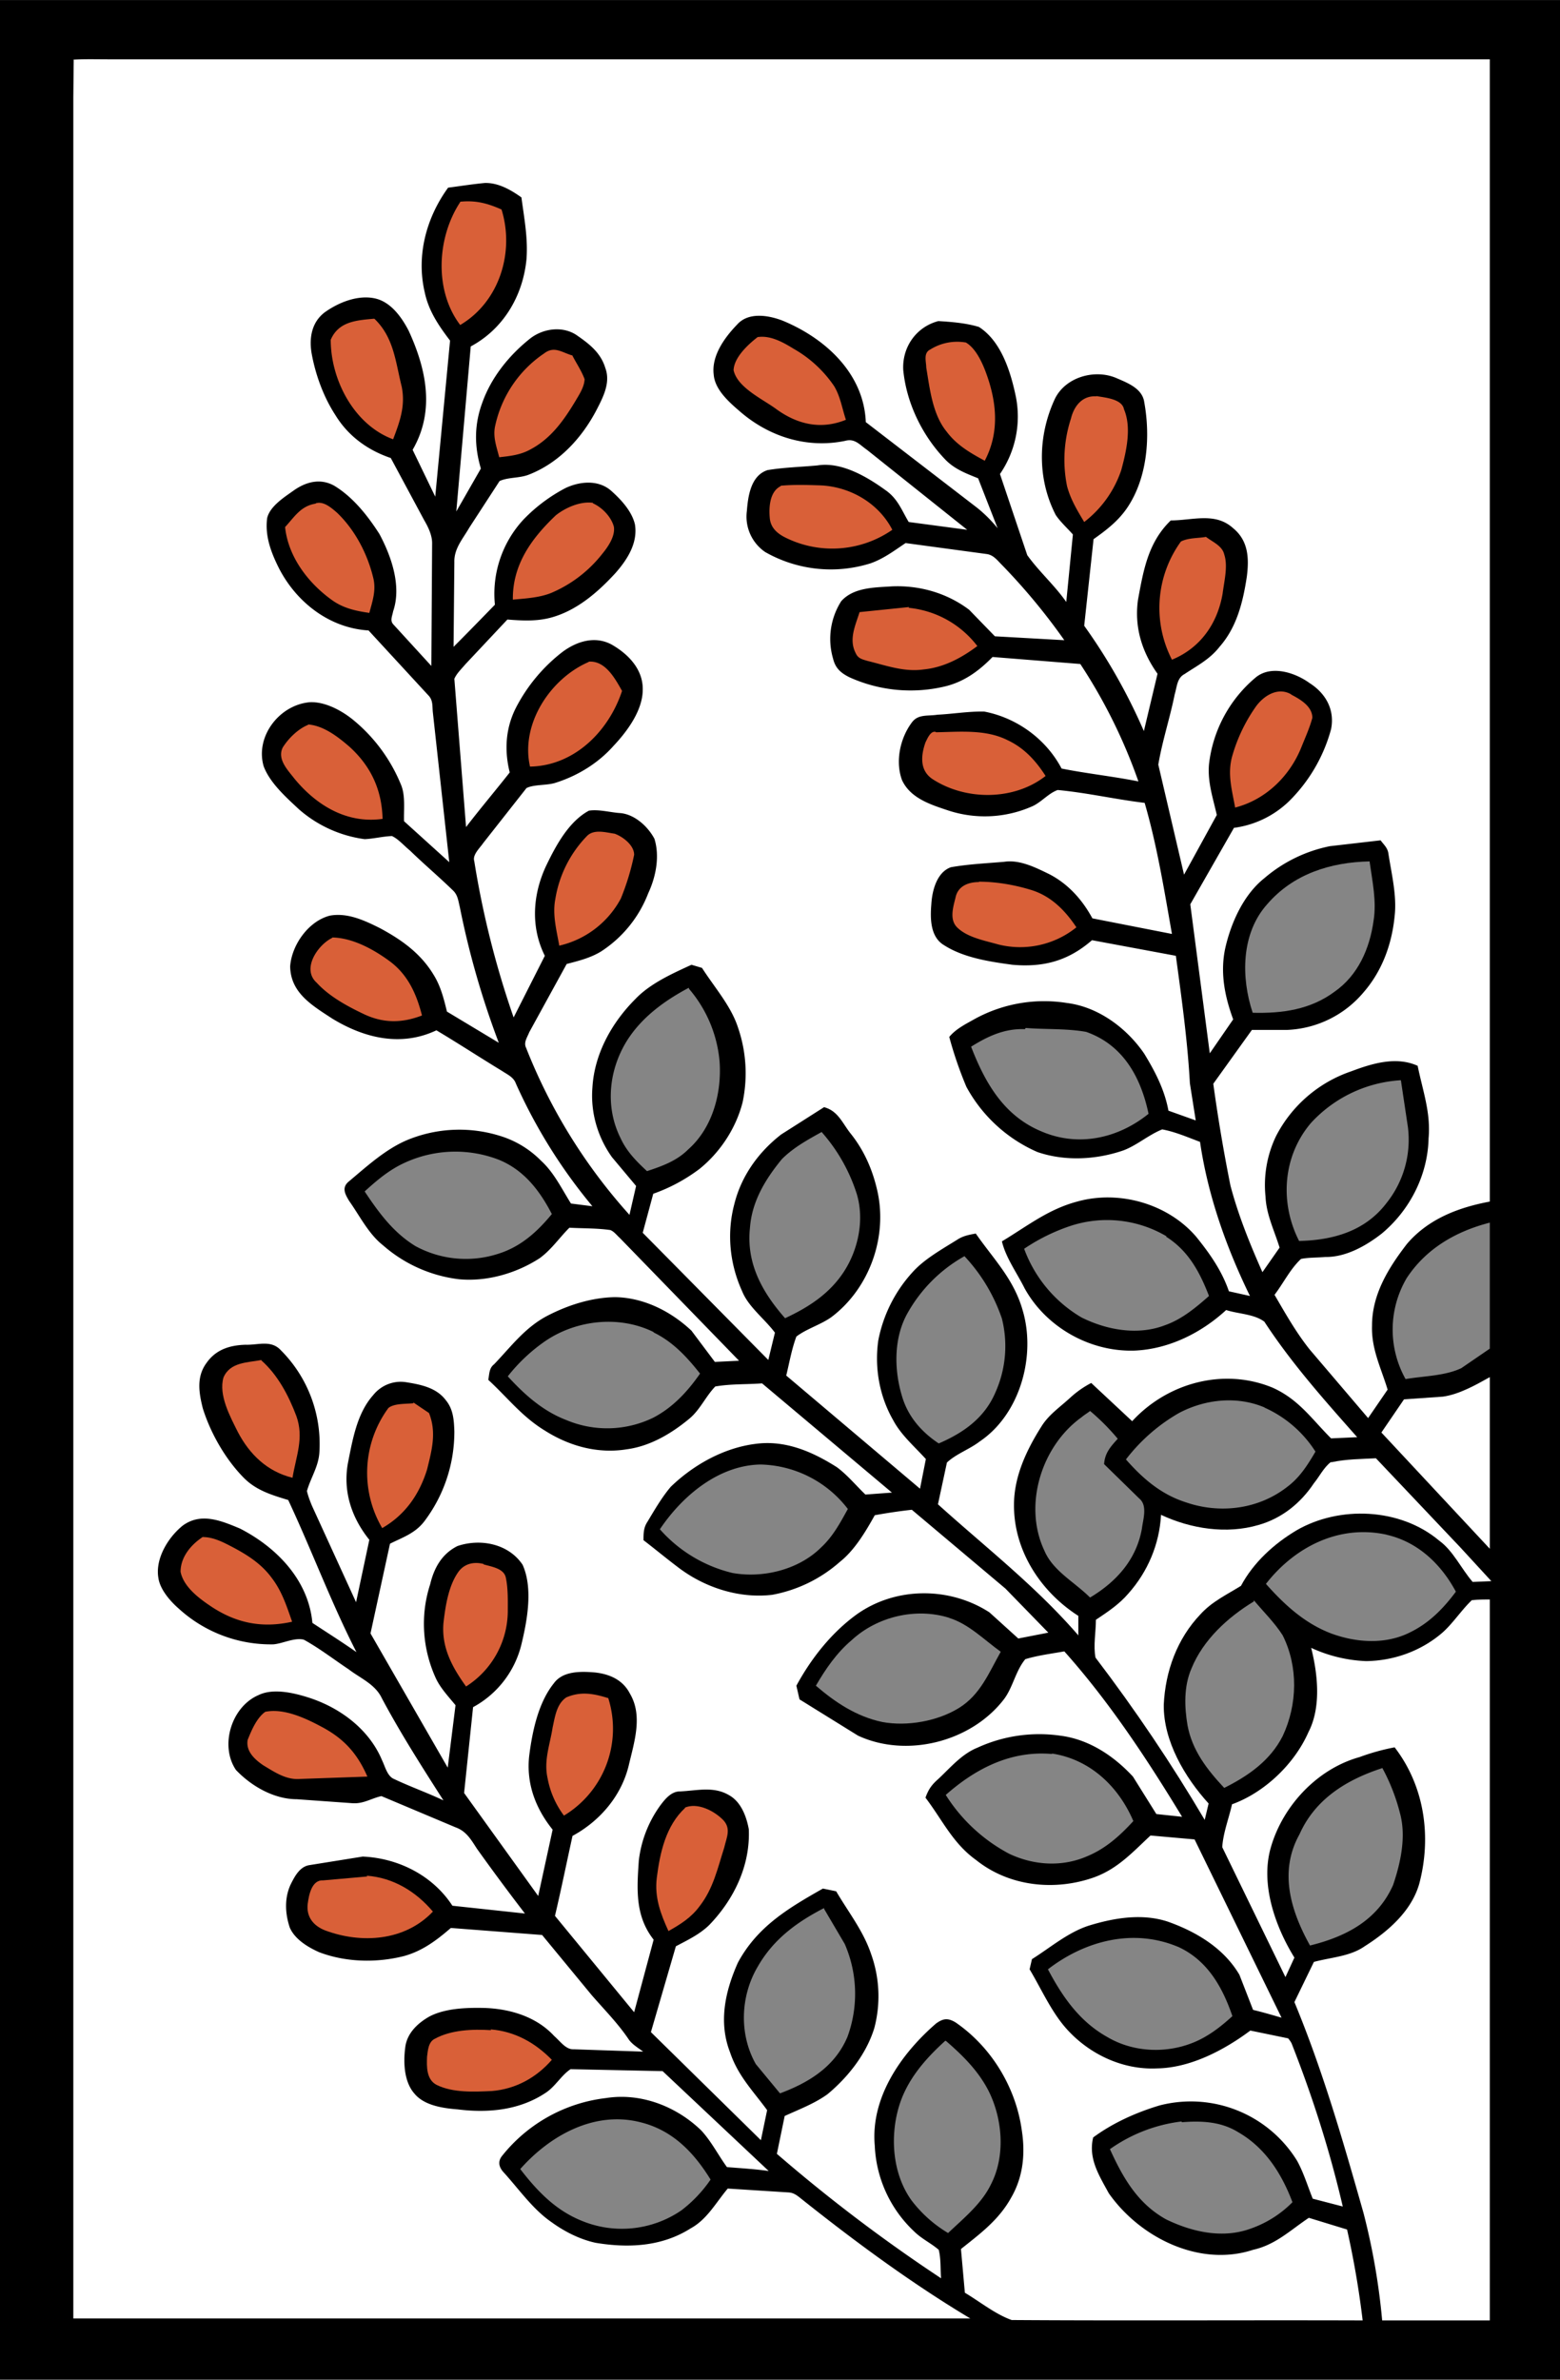
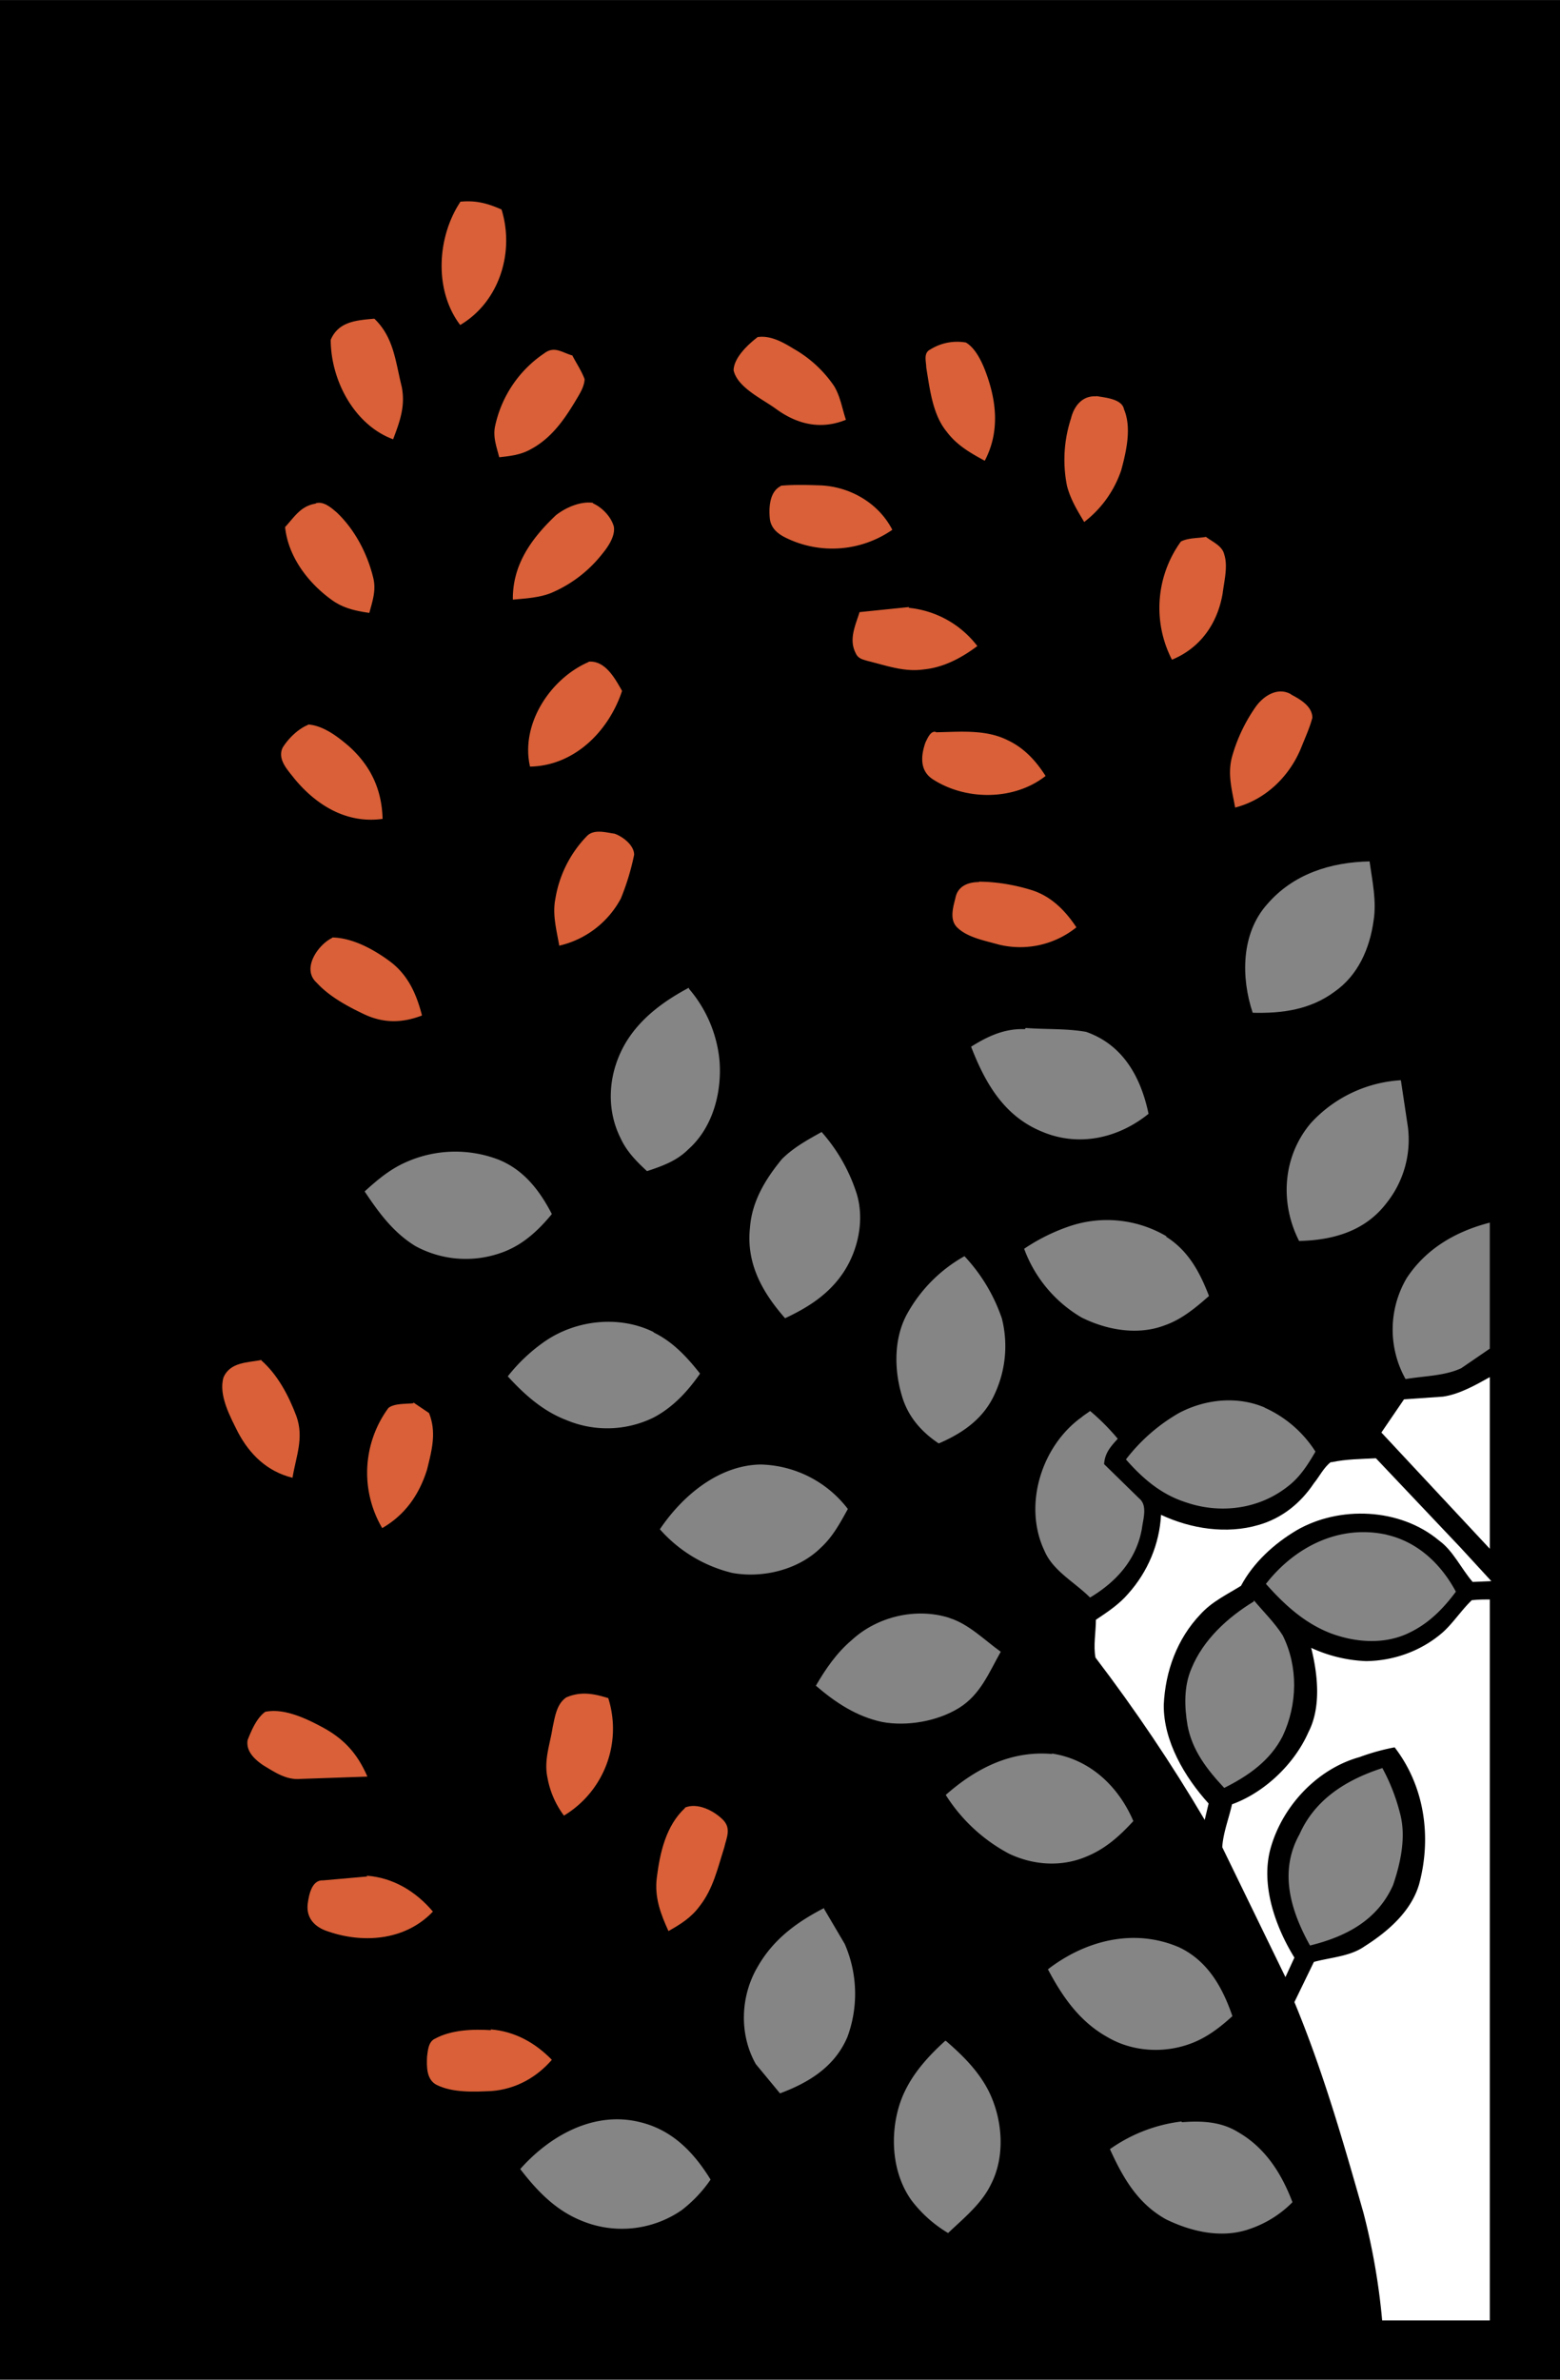
<svg xmlns="http://www.w3.org/2000/svg" viewBox="0 0 400 610" width="533.3" height="813.3">
  <style>.B{fill:#858585}.C{fill:#d96038}</style>
  <path d="M0 0h400v610H0V0z" />
-   <path d="M18.5 15.3c3-.2 6.3-.1 9.5-.1h354V308c-8 1.5-15.7 4.4-21.2 10.8-4.8 6.2-9 13-9 21-.2 6 2.3 10.8 4 16.4l-5 7.3-15-17.6c-3.5-4.4-6.2-9.2-9-14 2.3-3 4-6.6 6.8-9.2 2-.4 4.2-.3 6.2-.5 5.2.1 10.4-2.8 14.5-6 7.2-6 11.8-15 12-24.4.6-6.6-1.5-12.2-2.8-18.6-5.5-2.5-11.7-.6-17 1.4a34 34 0 0 0-19.3 16.6 29 29 0 0 0-2.7 15.6c.2 4.5 2.2 8.5 3.6 13l-4.4 6.3c-3.2-7.2-6.2-14.6-8.2-22.2a426 426 0 0 1-4.4-26.1L321 264h9a27 27 0 0 0 19.6-9.6c4.8-5.5 7.3-12.4 8-19.6.6-5.2-.8-10.8-1.6-16-.2-1.5-1.2-2.3-2-3.4l-13 1.5a37 37 0 0 0-16.8 8.2c-5.3 4.2-8.5 11.3-10 17.8-1.4 6.3-.2 12.4 2 18.4l-6 8.7-5-38.2 11.2-19.6a25 25 0 0 0 14.1-6.8 41 41 0 0 0 10.8-18.5c1-5-1.4-9.2-5.5-11.8-3.7-2.7-10-4.8-14-1.3a34 34 0 0 0-11.8 22.1c-.4 4.5 1 8.6 2 13l-8.4 15.3L297 196c1-6 3-12 4.2-18 .6-2 .6-4.2 2.5-5.2 3.3-2.2 6.5-3.8 9-7 4.4-5 6-11.4 7-18 .6-4.7.4-9.2-3.5-12.4-4.6-4.2-10.4-2-16-2-5.8 5.6-7 12.7-8.4 20.3-1 7 1 13.4 5 19l-3.5 14.7a146 146 0 0 0-15.3-27l2.4-22.2c3.4-2.4 6.5-4.8 8.8-8.3 5-7.6 5.8-18 4.2-26.8-.5-3.6-4.4-5-7.4-6.3-5.5-2.2-12.8-.1-15.5 5.4-4.4 9.4-4.6 20.5.2 29.8 1.2 1.8 3 3.4 4.4 5l-1.7 17.3c-3-4.3-7-7.8-10-12l-7-20.8a26 26 0 0 0 4.1-19.7c-1.3-6.3-3.7-14.3-9.5-18-3.3-1-7-1.3-10.4-1.5-5.7 1.5-9.3 6.7-9 12.5.8 8.4 4.8 16.7 10.6 22.8 2.4 2.6 5.4 3.7 8.6 5l5 12.8a35 35 0 0 0-5.2-5.2L222 108.2c-.5-12.5-10.4-21.5-21.3-26-3.6-1.4-8.8-2.3-11.7 1-3.2 3.3-6.6 8-6 12.8.3 4 4.2 7.3 7 9.7 7.4 6.3 17 9.3 26.7 7.3 2.5-.7 3.7 1 5.6 2.3l25.7 20.5-15-2c-1.8-3-2.8-6-6-8.2-4.7-3.4-11.3-7.3-17.4-6.3-4.3.4-8.6.5-12.8 1.2-4.3 1.4-5 6.7-5.3 10.5a11 11 0 0 0 4.7 10.5 34 34 0 0 0 27 2.9c3.4-1.2 6-3.2 9-5.2l20.7 2.8c1.8.2 2.8 1.6 4 2.8a159 159 0 0 1 16 19.3l-17.8-1-6.6-6.8c-5.7-4.3-12.7-6.3-19.8-6-4.3.3-9.8.2-13 3.8a18 18 0 0 0-2.1 14.7c.6 2.5 2 3.7 4.2 4.8a38 38 0 0 0 24.7 2.3c4.8-1.2 8.6-4 12-7.5l22.5 1.8a137 137 0 0 1 14.9 30.1c-6.5-1.3-13.2-2-19.7-3.3-4-7.6-11.5-13-19.8-14.6-4-.1-8 .6-12 .8-2.6.4-5-.2-6.6 2-3 4-4.3 10-2.5 14.8 2.2 4.7 7.5 6.3 12 7.8a30 30 0 0 0 21.1-1c2.5-1 4.3-3.4 6.8-4.3 7.5.7 14.8 2.4 22.3 3.3 3.2 11 5 22.3 7 33.6l-20.4-4c-2.6-4.8-6.2-8.8-11-11.3-3.5-1.7-7.6-3.8-11.6-3.2-4.6.4-9.2.6-13.7 1.4-3.6 1.3-4.8 6-5 9.5-.3 3.6-.3 8.4 3.3 10.5 5 3.2 11.6 4.2 17.5 5 8 .7 14.3-1 20.4-6.3l21.5 4c1.5 11 3 21.8 3.6 32.7l1.5 9.5-7-2.5c-1-5.4-3.4-10-6.2-14.6-4.5-6.6-11.8-12-19.8-13a37 37 0 0 0-23.5 4c-2.3 1.3-5 2.6-6.7 4.7a99 99 0 0 0 4.4 12.8 38 38 0 0 0 18.2 16.7c7 2.4 15 2 22-.4 3.5-1.3 6.5-4 10-5.4 3.3.6 6.5 2 9.7 3.2 2 13.7 6.7 27 12.8 39.5l-5.4-1.2c-1.8-5.3-5-9.8-8.4-14-7.3-8.5-19.8-12-30.5-9-7.5 2-12.8 6.3-19.3 10.2 1 4.2 3.8 8 5.8 12 5.5 10 16.8 16.4 28.3 16 8.7-.4 17-4.5 23.4-10.4 3 1 7.2 1 9.8 3 7 10.7 15.3 20 23.8 29.6l-6.7.3c-5-5-8.3-10-15-13-12.6-5.2-27-1.2-36 8.6l-10.5-9.8a25 25 0 0 0-5.3 3.7c-2.7 2.5-5.6 4.4-7.5 7.5-3.8 6-7 12.8-7 20-.1 11.7 6.8 22.3 16.5 28.5v5c-11-12.7-23.7-22.5-36-33.6l2.3-10.7c2.3-2.2 5.8-3.4 8.4-5.4 10.4-7 14.5-22 11-33.7-2.3-8-7.4-13-12-19.6-1.7.3-3.3.6-4.8 1.6-4 2.5-8.5 5-11.5 8.4a36 36 0 0 0-8.7 17.4c-1 7 .3 14.3 3.8 20.4 2 3.8 5.4 6.7 8.4 10l-1.5 7.6-34.3-29c.8-3.3 1.4-6.8 2.6-10 2.6-2 6.2-3 9-5 9.8-7.4 14.5-20.7 11.7-32.6-1.2-5.2-3.3-10-6.6-14.2-2.3-2.8-3.3-6-7-7l-11 7c-5.8 4.5-10.2 10.6-12 17.8-2 7.5-1.2 15.4 2 22.4 1.6 4 5.7 7 8.4 10.6l-1.7 7-32.2-32.6 2.7-10a44 44 0 0 0 11.9-6.4c5.3-4.3 9.3-10.4 11-17a36 36 0 0 0-1.2-19.3c-1.8-5.5-6-10.2-9.2-15.2l-2.7-.8c-5 2.3-10.6 4.8-14.4 8.8-6 6-10.5 14-11 22.7-.5 6.3 1.3 12.6 5 17.8l6.2 7.4-1.7 7.4a141 141 0 0 1-26.5-42.8c-.7-1.4.3-2.7.8-4l9.6-17.5c3-.8 6-1.5 8.8-3.2a31 31 0 0 0 12.1-14.9c2-4.3 3-9.5 1.6-14-1.7-3.2-5.2-6.4-9-6.6-2.5-.2-5.4-1-7.8-.6-5.2 2.8-8.5 9-11 14.2-3.4 7.3-4 15.6-.3 23l-8 15.8a234 234 0 0 1-10.1-40.1c-.5-1.6 1.5-3.4 2.3-4.6L135 202c2-1 5.3-.6 7.6-1.4 5.6-1.8 10.8-5 14.7-9.4 3.5-3.7 7.4-9 7.5-14.2.2-5.3-3.6-9.3-8-11.8-4.3-2.3-9-.8-12.7 2a43 43 0 0 0-11.8 14.2c-2.7 5.3-3 11-1.6 16.6-3.7 4.7-7.6 9.3-11.2 14l-3-38c.6-1.4 1.8-2.5 2.8-3.7l10.8-11.5c3.8.3 7.5.5 11.2-.5 6.6-1.8 12-6.5 16.5-11.4 3-3.4 5.8-7.7 5-12.5-.8-3.4-3.6-6.4-6.2-8.7-3.3-2.8-8-2.3-11.6-.6a42 42 0 0 0-10.8 8.1 28 28 0 0 0-7.3 21.8c-3.5 3.6-7 7.2-10.6 10.8l.2-21.7c-.1-3.5 2.2-6 3.8-8.8l7.8-12c2.2-1 5-.7 7.4-1.6 7.8-3 13.7-9.4 17.5-16.7 1.7-3.3 3.6-7 2.2-10.7-1.2-4-4.3-6.3-7.5-8.5-3.6-2.3-8.5-1.6-11.8 1-5.4 4.3-10 10-12.3 16.6-2 5.5-2 11-.3 16.7l-6.3 11 3.7-42.3c8.4-4.5 13.4-13 14.3-22.4.4-5.4-.6-10.5-1.3-15.8-2.8-2-6-3.8-9.4-3.7-3.2.3-6.3.8-9.4 1.2-5.6 7.7-8.2 17.4-6 26.8 1 4.8 3.6 8.6 6.5 12.4l-3.8 40-5.8-12c5.8-10 3.5-20.7-1-30.5-1.8-3.5-4.6-7.4-8.6-8.3-4.4-1-9.4 1-13 3.6-3.5 2.7-4 7-3.2 11 1 5.2 3 10.7 6 15.3 3.3 5.4 8.3 9 14.2 11l8.6 16c1 1.7 2 3.8 2 5.8l-.2 31.5-9.7-10.6c-1-1-.3-2.2-.1-3.4 2.2-6.4-.4-14-3.5-19.8-3-4.7-6.8-9.5-11.6-12.4-3.6-2-7.3-1-10.5 1.3-2.4 1.7-6 4-6.7 7-.6 4.6 1 8.8 3 12.8 4.5 8.8 13 15.4 23 16l15.3 16.6c1.3 1.3 1 2.8 1.2 4.5l4.2 38.3-11.6-10.5c-.1-3 .4-6.6-.8-9.4a42 42 0 0 0-12.4-16.7c-3-2.4-7.2-4.6-11-4.4-7.8.7-14 8.8-11.8 16.4 1.6 4.3 5.8 8 9 11a32 32 0 0 0 16.9 7.7c2.3-.1 4.6-.7 7-.8 1.7.8 3 2.4 4.6 3.7 3.6 3.5 7.4 6.7 11 10.2 1.3 1.2 1.4 2.7 1.8 4.3a219 219 0 0 0 10 34.8l-13.3-8c-.8-3.3-1.6-6.5-3.4-9.4-3.3-5.5-8.2-9-13.8-12-4-2-8.3-4-12.8-3.2-5.5 1.4-9.8 7.5-10.2 13 .1 6.8 5.6 10 10.8 13.4 8.2 5 17.6 7.3 26.7 3 5.7 3.4 11.2 7 16.8 10.4 1.5 1 3 1.6 3.6 3.3a136 136 0 0 0 19.6 31.4l-5.5-.7c-2.5-4-4.4-8-7.7-11a25 25 0 0 0-10.7-6.4 35 35 0 0 0-22.5.7c-6 2.2-11 6.8-16 11-2 1.6-1 3.3 0 5 2.7 3.8 5 8.5 8.7 11.4a36 36 0 0 0 19.4 8.7c7.2.7 14.8-1.5 20.8-5.4 3-2.2 5-5.2 7.6-7.8 3.5.2 7 .1 10.5.6 1 .4 1.7 1.4 2.4 2l30.6 31.5-6.2.3-6-8c-5.3-5-12.3-8.5-19.6-8.6-6 .1-12 2-17.4 4.8-5.7 3-9.2 7.8-13.6 12.4-1.3 1-1.2 2.4-1.5 4 5 4.6 8.6 9.4 14.5 13 6.3 4 13.6 6 21 4.8 6-.8 11.4-4 16-7.8 2.8-2.3 4.2-5.7 6.7-8.3 4-.7 8-.5 12-.8l33.3 28-6.8.5c-2.4-2.3-4.6-5-7.3-7-6.3-4-13.2-7-20.8-6-8.2 1-16 5.4-21.8 11-2.3 2.7-4.2 6-6 9-1 1.5-1 3-1 4.7 3 2.3 6 4.8 9.2 7.2 6.7 5 15.4 7.8 23.8 6.8a36 36 0 0 0 17.3-8.4c3.8-3 6.6-7.7 9-12a140 140 0 0 1 9.5-1.4l24 20.2 11 11.3-7.7 1.5-7.4-6.7c-10.2-6.6-24-6.6-34 .5-6.5 4.7-11.7 11.3-15.5 18.3l.8 3.5 15 9.3c12.5 5.8 29 1.6 37.4-9.3 2.3-3 3-7.3 5.5-10.3 3.3-1 6.7-1.4 10-2 11.6 13 21.2 27.6 30.2 42.4l-6.6-.7-6-9.6c-5-5.4-11.4-9.6-18.7-10.5a38 38 0 0 0-21.2 3.1c-4 1.6-7 5.2-10 8-1.7 1.5-2.5 2.6-3.3 4.8 4.4 5.8 7 11.7 13 16 8.5 6.8 20.2 8 30.3 4.4 6-2.2 9.8-6.4 14.4-10.7l11.3 1 22.3 45.7c-2.4-.7-4.8-1.4-7.3-2l-3.5-9c-4-6.8-11-11-18.3-13.6-6.6-2.2-13.8-1-20.3 1-5.3 1.7-9.7 5.5-14.6 8.6l-.6 2.6c3 5 5.6 11 9.6 15.4 5.8 6.4 14.3 10.4 23 10 8.6-.1 17.3-4.7 24-9.7l9.7 2c.4.5.8 1 1 1.6 5.3 13.5 9.7 27.3 13 41.5l-7.7-2c-1.3-3.2-2.3-6.6-4-9.7a32 32 0 0 0-35.3-14.2c-6 1.8-12 4.5-17 8.2-1.3 5.4 1.5 9.7 4 14.3 8 11.4 23.3 19 37 14.5 5.8-1.3 9.5-5 14.3-8.2l9.8 3a233 233 0 0 1 4 23.3c-29.8-.1-60 .1-90-.1-4.2-1.5-8-4.6-12-7l-1-11.2c5-4 9.8-7.5 13-13.4 3-5.3 3.5-11.2 2.6-17-1.5-11-7.8-21.4-17-27.7-2-1.2-3.2-1-5 .3-9 7.8-16.8 19-15.7 31.3a32 32 0 0 0 10 21.9c2 2 4.3 3 6.4 4.8.6 2.4.4 5 .6 7.3a411 411 0 0 1-42.1-31.9l2-9.7c3.7-1.7 7.7-3.2 11-5.6 5.3-4.4 10-10.4 12-17a32 32 0 0 0-.8-18.8c-2-6-5.7-10.6-9-16.2l-3.4-.7c-8.8 5-16.8 9.7-21.8 19-3.3 7.4-5 15.3-2 23 2 6 6 10 9.5 14.8l-1.6 7.7-28.2-27.7 6.4-22c3-1.6 6-3 8.5-5.4 6.4-6.6 10.6-15.3 10.2-24.6-.6-3.3-2-7-5-8.7-4-2.4-8.2-1.2-12.7-1-2.2 0-3.8 2-5 3.6a30 30 0 0 0-5.5 14.1c-.5 7.3-1 14.2 3.8 20.3l-5 18.6-20.3-24.7c1.6-6.8 3-13.7 4.5-20.5 7-3.8 12.5-10.2 14.4-18 1.4-6 3.7-12.8.3-18.5-1.8-3.5-5.2-5-9-5.4-3.6-.3-8.2-.4-10.5 2.8-4 5-5.5 12.3-6.3 18.5-.8 7 1.5 13.4 6 19L138 486l-19-26.4 2.3-22a25 25 0 0 0 12.4-16.1c1.5-6.2 3-14.4.3-20.4-3.6-5.4-10.8-6.8-16.7-4.8-4 2-6 5.6-7 9.8-2.6 8-2 16.6 1.5 24.2 1.2 2.5 3.2 4.6 5 6.8l-2 16L95 418.7l5-23c3.4-1.7 6.6-2.7 9-6a38 38 0 0 0 7.5-22.8c-.1-3-.3-5.7-2.2-8-2.4-3.2-6.4-4-10.2-4.6-3.2-.5-6.4.8-8.4 3.3-4.2 4.7-5.3 11.5-6.5 17.5-1.3 7.3 1 14 5.5 19.6l-3.4 16L80 386c-.5-1.2-1-2.5-1.3-3.8 1-3.5 3-6.3 3.2-10a34 34 0 0 0-9.9-26.1c-2.5-2.7-5.8-1.3-9-1.4-4 .1-7.6 1.2-10 4.6-2.7 3.6-2 7.7-1 11.7 2 6.4 5.8 13 10.4 17.7 3.2 3.3 7.2 4.5 11.5 5.8 6 12.8 11 26.3 17.5 39-3.7-2.6-7.5-5-11.3-7.5-1-11-9.2-19.4-18.6-24.2-4.8-2-10-4.2-14.7-.7-3.7 3-7 8.4-6.2 13.3.4 3 3 6 5.3 8a35 35 0 0 0 24.2 9.1c2.4-.2 5.4-1.8 7.8-1.2 4 2.2 7.6 5 11.5 7.6 3 2.3 6.8 3.8 8.5 7.4 4.8 9 10.3 17.6 15.8 26.2-4.2-2-8.5-3.5-12.7-5.5-1.7-.7-2.3-3.3-3-4.7-3.3-8-10.8-13.6-19-16.2-3.8-1.2-9-2.4-12.7-.6-7 3-10 13-5.8 19.2 4 4.2 9.8 7.5 15.6 7.5l14 1c3 .3 5-1.2 7.7-1.8l19 8c2.8 1 4 3.2 5.5 5.5 4 5.6 8 11 12.3 16.6l-18.6-2c-5-7.7-13.8-12.2-23-12.6l-13.7 2.2c-2.5.4-3.8 3-4.8 5-1.6 3.5-1.4 7.4-.2 11 1.3 3 4.6 5 7.5 6.3 6.8 2.6 14.7 2.8 21.8 1 4.7-1.3 8.3-4 12-7.2L139 496l12.7 15.4c3.3 3.8 6.8 7.3 9.6 11.5 1 1.3 2.3 2 3.6 3l-17.8-.6c-2 .1-3.4-2-5-3.4-4.6-5-11.4-7-18-7.2-4.6-.1-10 .1-14 2.2-3 1.7-5.8 4.3-6.2 8-.5 3.8-.3 8.8 2.4 11.8 2.5 3 7.2 3.7 11 4 8 1 16 .2 22.7-4.3 2.4-1.6 4-4.5 6.3-6l23.6.5 27.2 25.6c-3.5-.5-7-.7-10.7-1-2.2-3-4-6.6-6.6-9.4-6.4-6.2-15.5-9.7-24.4-8.3a40 40 0 0 0-26.8 15c-1 1.4-.6 2.8.5 4 4 4.4 7.5 9.5 12.3 12.8 3.3 2.4 7.2 4.4 11.3 5.3 8.4 1.4 17 1 24.4-3.7 4.2-2.3 6.4-6.5 9.5-10.2l15.7 1c1.2.1 2 .7 3 1.5 13.8 11 28.3 21.7 43.5 30.8h-230V25l.1-9.7z" fill="#fff" />
  <path d="M118 51.7c4-.4 7 .4 10.6 2 3.4 11-.6 23.7-10.6 29.6-6.7-8.8-6-22.4 0-31.5zm-22 30c5 4.8 5.4 11 7 17.4 1 5-.5 9-2.2 13.5-10-3.7-16-15.2-16-25.5 2-4.7 6.6-5 11-5.4zm98.3 4.7c3.3-.5 6.6 1.4 9.2 3a31 31 0 0 1 10.4 9.6c1.6 2.7 2 5.6 3 8.6-6.4 2.6-12.4 1.2-17.8-2.7-3.5-2.6-10-5.5-11-10 .1-3.3 3.8-6.7 6.3-8.6zm53.2 1.3c2.4 1.3 4 4.5 5 7 3 7.7 4 15.8 0 23.4-3.7-2-7.2-4-9.8-7.5-3.6-4.4-4.3-11-5.2-16.4 0-1.5-.8-3.7 1-4.6a13 13 0 0 1 9.2-1.8zM146.7 91c1 2 2.4 4 3.2 6.2-.1 2-1.3 3.8-2.3 5.5-3 5-6.3 9.7-11.6 12.5-2.5 1.4-5.2 1.7-8 2-.7-2.8-1.7-5.3-1-8.2a30 30 0 0 1 12.5-18.4c2.6-2 4.5-.3 7.2.5zM281 101.5c2.2.4 6.7.7 7.2 3.4 2 4.7.6 10.8-.7 15.6a28 28 0 0 1-9.5 13.3c-1.8-3-3.5-5.8-4.4-9.2a34 34 0 0 1 1-17.3c.8-3.3 3-6 6.6-5.7zm-80.8 23c3.3-.3 6.6-.2 9.8-.1 7.7.2 15.2 4.4 18.8 11.4a27 27 0 0 1-27.4 2c-2-1-3.7-2.4-4-4.8-.3-2.8-.1-7 2.8-8.4zM81 129c2-.6 4 1.2 5.4 2.4 4.6 4.4 7.8 10.5 9.3 16.7.8 3.2-.2 6-1 9-3.5-.5-6.7-1.2-9.6-3.3-6-4.3-11.2-11-12-18.7 2.4-2.6 4-5.4 7.8-6zm71 0c2.3 1 4.7 3.4 5.4 6 .4 2.5-1.6 5.3-3 7a33 33 0 0 1-13.1 10c-3 1.2-6.5 1.4-9.8 1.7-.1-9 4.8-15.7 11-21.6 2.5-2 6.4-3.7 9.6-3.2zm157.2 8.6c1.7 1.3 4.2 2.3 4.7 4.5 1 3 0 6.8-.4 10-1.3 7.7-5.7 14-13 17a29 29 0 0 1 2.3-30.3c2-1 4.4-.8 6.5-1.2zM233 155.8c7 .7 13.3 4.2 17.6 9.8-4 3-8.6 5.5-13.8 6-5 .7-9.5-1-14.4-2.2-1.3-.4-2.4-.6-3-2-1.8-3.5-.1-7 1-10.5l12.7-1.3zm-82 13.8c4.2-.3 6.7 4.3 8.5 7.5-3.4 10.3-12.2 19.2-23.6 19.4-2.5-11 5.3-22.6 15-26.8zm180 8.4c2.3 1.2 5.5 3 5.5 6-.7 2.6-1.8 5-2.8 7.5-3 7.5-9.2 13.5-17 15.5-.8-4.5-2-8.5-.8-13a42 42 0 0 1 6.2-13c2-2.7 5.6-5 9-3zm-252 7.7c4 .3 7.7 3.2 10.6 5.7 5.5 5 8.3 11 8.5 18.5-9.2 1.3-17-3.5-22.6-10.3-1.7-2.2-4.5-5-3-8 1.5-2.4 4-4.8 6.5-5.8zm161 2c6-.1 12.7-.8 18.3 2 4.3 2 7.3 5.3 9.8 9.2-8 6.3-20.4 6.4-29 .8-3.3-2.2-3-6-1.8-9.4.5-1 1.3-3 2.6-2.7zm-82.4 26c2.2.8 5 3 5 5.4a63 63 0 0 1-3.4 11.2 24 24 0 0 1-15.8 12.1c-.7-4-1.8-8-1-12a30 30 0 0 1 8-16c1.8-2 5-1 7.2-.7z" class="C" />
  <path d="M351.2 221c.7 5 1.8 10 1 15-1 7.2-4 14-10 18.2-6.2 4.6-13.4 5.6-21 5.4-3-9-3-20.3 3.7-27.8 6.7-7.8 16.3-10.8 26.3-11z" class="B" />
  <path d="M251 226c4.4 0 9 .8 13 2 5.3 1.5 9 5.2 12 9.7a23 23 0 0 1-20 4.4c-3.5-1-8-1.8-10.6-4.4-2-2-1-5.2-.4-7.6.6-3 3.3-4 6-4zM85.2 240.3c5.2.1 10.5 3 14.6 6 4.8 3.5 7 8.5 8.4 14-5.2 2-10 2-15-.4-4.2-2-8.8-4.5-12-8-4-3.6.4-9.8 4-11.5z" class="C" />
  <path d="M176.7 253.5a33 33 0 0 1 7.8 18.5c.6 8-1.7 17-8 22.6-3 3-6.7 4.3-10.6 5.6-2.7-2.5-5.2-5-6.8-8.5-4-8-3-17.5 1.7-25 3.8-6 9.6-10.2 15.8-13.5zm86.3 10c5 .4 10.5.1 15.5 1 9.4 3.3 14 11.5 16 21-7.8 6.3-18 8.6-27.5 4.5-9.6-4-14.4-12.4-18-21.7 4.3-2.7 8.6-4.7 13.8-4.5zm96.2 13.4l1.8 12a26 26 0 0 1-5.5 19.5c-5.5 7.2-13.7 9.5-22.4 9.7-5-9.8-4.2-21.7 3-30.2a34 34 0 0 1 23-11zm-148.5 13.3a44 44 0 0 1 9 15.9c2 6.7.3 14.4-3.4 20s-9 9-15 11.8c-5.8-6.6-10-14-9-23.2.5-6.8 4-12.5 8.2-17.6 3-3 6.7-5 10.3-7zm-83 7c6.6 2.6 10.7 8 13.8 14-3.8 4.6-8 8.4-13.8 10.2a27 27 0 0 1-21.2-2c-5.7-3.5-9.4-8.6-13-14 3.3-3 6.5-5.7 10.6-7.5a31 31 0 0 1 23.6-.7zM299 317c5.7 3.6 8.6 9 11 15.2-3.4 3-7 6-11.3 7.5-7 2.7-15 1.2-21.4-2a34 34 0 0 1-14.7-17.6 49 49 0 0 1 11.7-5.8 30 30 0 0 1 24.8 2.6zm83-3.5v32.2l-7.3 5c-4.2 2-9.6 2-14.3 2.8a26 26 0 0 1 .3-25.9c5-7.6 12.7-12 21.3-14.2zM247.3 322a44 44 0 0 1 9.6 16 29 29 0 0 1-1.7 19c-2.8 6.5-8.2 10.3-14.5 13-4.5-3-8-7-9.5-12.4-2-6.8-2-14.8 1.5-21a38 38 0 0 1 14.6-14.6zm-79.8 19.5c5 2.4 8.6 6.3 12 10.6-3.2 4.6-7 8.7-12 11.3a27 27 0 0 1-22.3.6c-6-2.3-10.7-6.5-15-11.2a44 44 0 0 1 9.7-9.1c8-5.4 19-6.6 27.8-2.2z" class="B" />
  <path d="M67 348.7c4.2 3.7 7 9 9 14.3 2 5.6-.1 10.3-1 15.8-6.5-1.6-11-6-14-11.7-2-4-5-9.5-3.7-14 1.7-4 6.2-3.8 9.8-4.5z" class="C" />
  <path d="M382 353v44l-27.8-29.8 5.8-8.5 10-.7c4.2-.6 8.4-3 12-5z" fill="#fff" />
  <path d="M324.2 360.8a30 30 0 0 1 13.1 11.3c-2 3.4-4 6.6-7.2 9-7.4 5.8-17.3 7-26 4-6.3-2-11-6-15.4-11a46 46 0 0 1 13.6-11.9c6.8-3.6 15-4.4 22-1.4z" class="B" />
  <path d="M106 359.5l4 2.7c2 5 .7 9.6-.5 14.5-2 6.4-5.6 11.6-11.5 15a28 28 0 0 1 1.6-30.8c1.5-1.2 4.5-1 6.4-1.2z" class="C" />
  <path d="M279.3 361.5a57 57 0 0 1 7.3 7.3c-1.8 2-3.3 3.6-3.5 6.5l9 8.8c2.2 1.8 1 5.3.7 7.7-1.4 8-6.6 13.7-13.3 17.7-4-4-9.5-6.8-11.7-12-5.5-11.6-.8-26.8 9.5-34.2.7-.6 1.4-1 2.2-1.6z" class="B" />
  <path d="M341.5 374.8c3.7-.8 7.6-.8 11.3-1l21.6 22.8 8 8.7-4.8.2c-3-3.5-5-8-8.6-10.6-10-8.4-25.6-9-36.6-2.6-5.7 3.4-11 8.2-14.2 14.2-3.7 2.3-7.4 4-10.4 7.3-6 6.3-9 14.6-9.4 23.2-.1 9.3 5.4 18.6 11.5 25.3l-1 4.2c-8.5-14.4-17.8-28.2-28-41.6-.6-3 .1-6.6.1-9.7 3-2 6-4 8.3-6.7 5-5.6 8-12.7 8.4-20.2 7.7 3.6 16.8 5 25 2.6 6-1.7 10.8-5.6 14.2-10.7 1.4-1.7 2.5-4 4.3-5.4z" fill="#fff" />
  <path d="M195 375.4a29 29 0 0 1 22.4 11.4c-2 3.6-3.8 7-6.8 9.8-5.8 5.8-15 8-22.8 6.6a36 36 0 0 1-18.6-11.2c5.7-8.5 15-16.4 25.8-16.6zm160.5 18c8 1.8 14 7.5 17.8 14.6-3.2 4.3-6.8 8-11.7 10.4-6.3 3.2-13.8 2.7-20.3.3-6.8-2.6-12-7.4-16.7-12.7 7.4-9.5 18.8-15.3 31-12.6z" class="B" />
-   <path d="M52 394c2.7 0 5.2 1.3 7.5 2.5 3.8 2 7.5 4.3 10.2 8 2.6 3.4 3.8 7.2 5.2 11.2-7.6 1.7-14.2.4-20.6-3.8-3-2-7.2-5-8-9 0-3.8 2.7-7 5.8-9zm72 7c2 .6 5.2 1 5.7 3.4.6 2.8.5 6 .5 8.7a23 23 0 0 1-10.7 19.2c-3.6-5-6.3-10-5.8-16.2.5-4.4 1.3-9.8 4-13.4 1.6-2 4-2.4 6.3-1.8z" class="C" />
  <path d="M321.5 410.2c2.5 3 5.3 5.7 7.4 9 4 8 3.8 17.7 0 25.8-3.2 6.3-8.8 10.2-15 13.3-4.4-4.7-8.2-9.6-9.4-16-.8-4.7-1-10 1-14.6 3-7.4 9.4-13.2 16-17.2z" class="B" />
  <path d="M377.4 410.2c1.5-.2 3-.2 4.6-.2v184.8h-27.6a171 171 0 0 0-4.8-27.6c-5.2-18.3-10.4-36.4-17.7-54l5-10.3c4.5-1.2 9.3-1.4 13-4 6-3.8 12-9 14-16 3.2-12 1.4-25-6.3-35a56 56 0 0 0-9 2.5c-10.8 3-19.6 12.4-22.7 23-2.8 9.4 1 20.3 6 28.4l-2.3 5-16.2-33.3c.2-3.6 1.7-7.4 2.5-11 8.3-3 16-10.3 19.6-18.5 3.3-6.4 2.4-14.8.7-21.6a37 37 0 0 0 14.1 3.4c7-.1 13.8-2.5 19.2-7 3-2.5 5.3-6.3 8.3-9z" fill="#fff" />
  <path d="M243.3 414.7c5 1.5 9 5.6 13.3 8.7-3 5.3-5.2 11-10.7 14.4-5.5 3.4-13.3 4.8-19.7 3.6-6.6-1.4-12-5-17-9.3 2.5-4.3 5.3-8.4 9.2-11.7 6.5-6 16.4-8.4 25-5.7z" class="B" />
  <path d="M156 435.4a26 26 0 0 1-11.4 30 23 23 0 0 1-4.2-9.6c-1-4.6.6-8.5 1.3-13 .6-2.7 1-6 3.5-7.7 3.7-1.6 7-1 10.8.2zm-88 3.4c4.7-1 10.3 1.6 14.4 3.8 5.7 3 9.2 6.8 11.8 12.8L77 456c-3.6.3-6.5-1.7-9.5-3.5-2.2-1.5-4.5-3.6-4-6.5 1-2.5 2.3-5.6 4.5-7.2z" class="C" />
  <path d="M269.8 449.5c9.7 1.5 17 8.4 20.8 17.3-3.4 3.7-7 7-11.8 9-6.4 2.8-13.6 2.4-20-.6a43 43 0 0 1-16.3-15.1c7.7-6.8 16.7-11.4 27.2-10.5zm84.7 3.8a50 50 0 0 1 4.5 11.6c1.6 6 .1 12.7-1.8 18.3-4 9-12 13.2-21.3 15.5-5-9-8-19-2.7-28.5 4-9 12-14 21.3-17z" class="B" />
  <path d="M175.5 463.4c3.3-1.5 7.7.8 10 3.2 2 2.2.8 4.4.2 7-1.7 5.3-2.8 10.5-6.3 15-2.2 3-5 4.7-8 6.4-2-4.4-3.6-8.6-3-13.6.8-6.4 2.3-13.4 7.3-18zM94 480.8c6.8.5 12.6 4 17 9.2-7.2 7.6-18.4 8.3-27.7 4.8-3-1.2-4.8-3.5-4.4-6.8.3-2.2 1-6.2 4-6l11.3-1z" class="C" />
  <path d="M211.3 489.3l5.3 9a32 32 0 0 1 .7 23.8c-3.2 7.6-9.8 11.7-17.3 14.5l-6.2-7.5c-4.3-7.6-4-17.4.5-25 4-7 10-11.4 17-15zM302 499c7.5 3.4 11.4 10.2 14 17.8-2.2 2-4.4 3.8-7 5.3-7.6 4.4-17.5 4.5-25 .1-7.2-4-11.6-10.4-15.3-17.4 9.6-7.4 22-10.6 33.5-5.7z" class="B" />
  <path d="M125.8 520.2c6.2.5 11.4 3.4 15.7 7.8-4 4.6-9.3 7.5-15.4 8-4.5.2-10 .5-14.2-1.6-2.6-1.4-2.5-4.7-2.4-7.2.2-1.5.3-3.8 2-4.6 4.2-2.3 9.7-2.5 14.4-2.2z" class="C" />
  <path d="M242.6 523.2c4.4 3.8 8.4 7.8 11 13 3.5 7.2 4.2 16.5.5 23.7-2.4 5-7 8.7-11 12.5a33 33 0 0 1-9.4-8.4c-4.8-6.7-5.5-16-3.3-23.7 2-7 6.7-12.4 12-17.2zM164.2 544c8.2 2 13.7 7.7 18 14.7a34 34 0 0 1-7.5 7.9 27 27 0 0 1-25.7 2.6c-6.6-2.7-11.3-7.6-15.6-13.2 7.6-8.6 19-15 30.8-12zm138.8 0c5-.4 10-.2 14.4 2.5 7 4 11.2 10.6 14 18a28 28 0 0 1-10.8 6.8c-7.2 2.6-15 .8-21.6-2.4-7.2-4-11-10.5-14.4-18a40 40 0 0 1 18.4-7.1z" class="B" />
</svg>